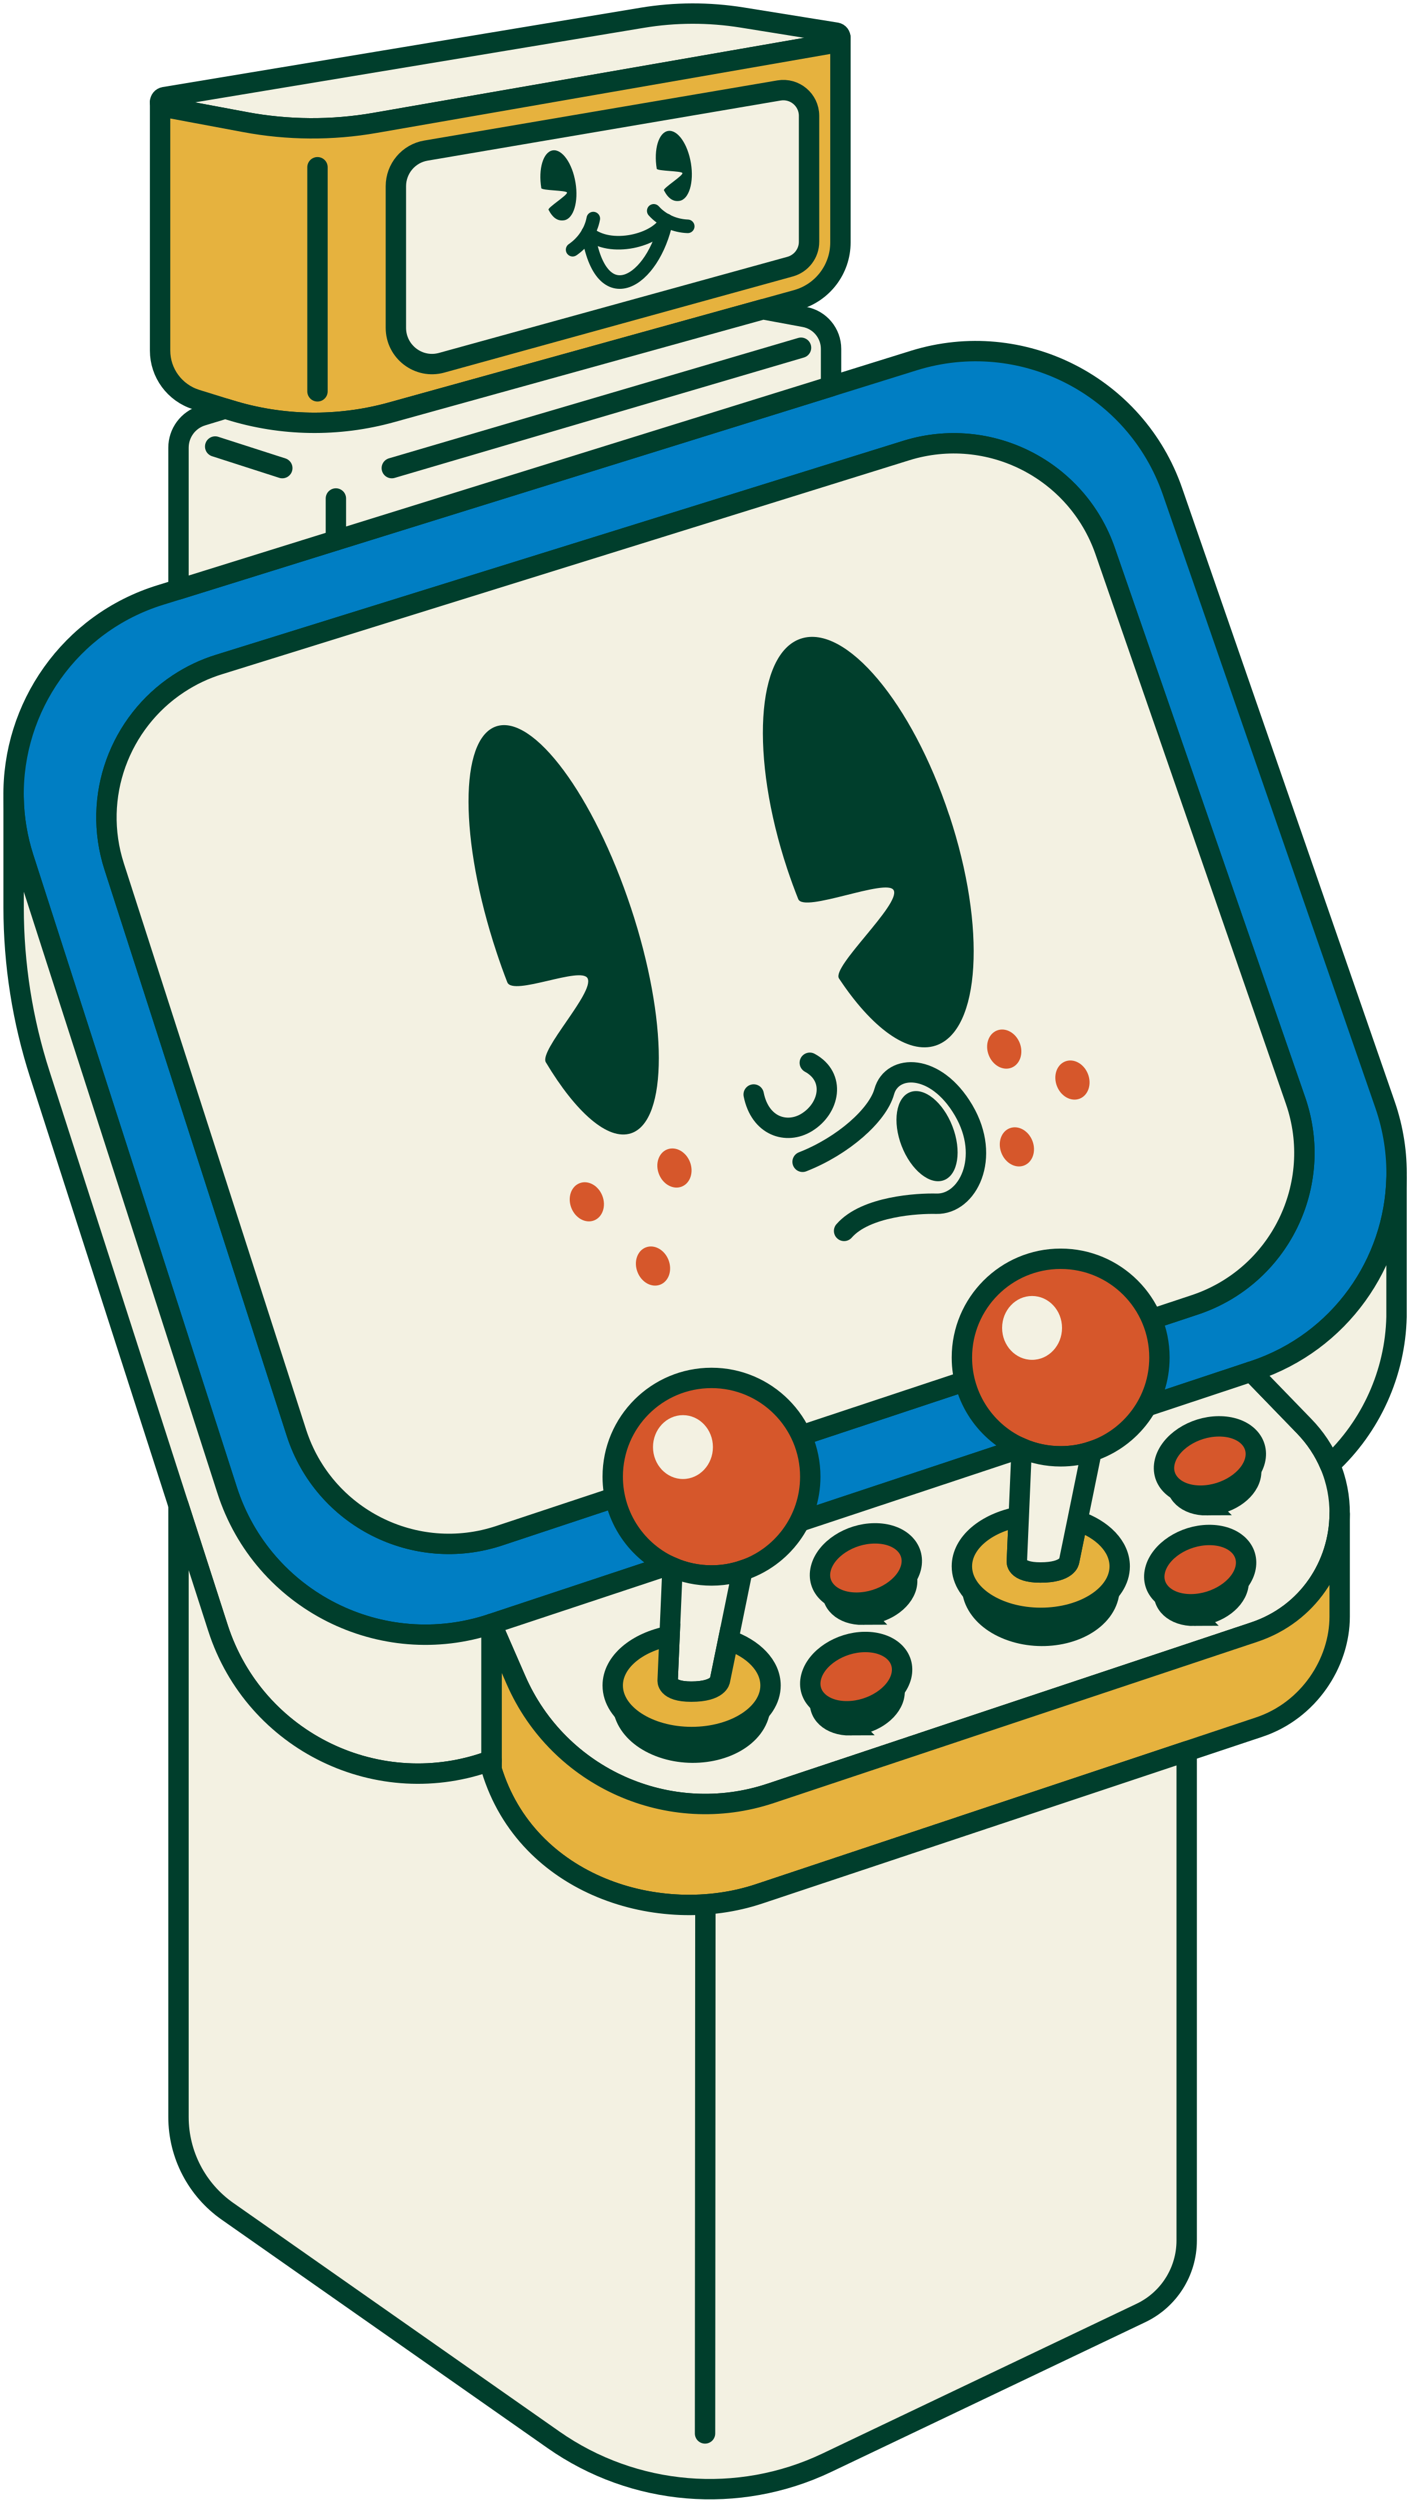
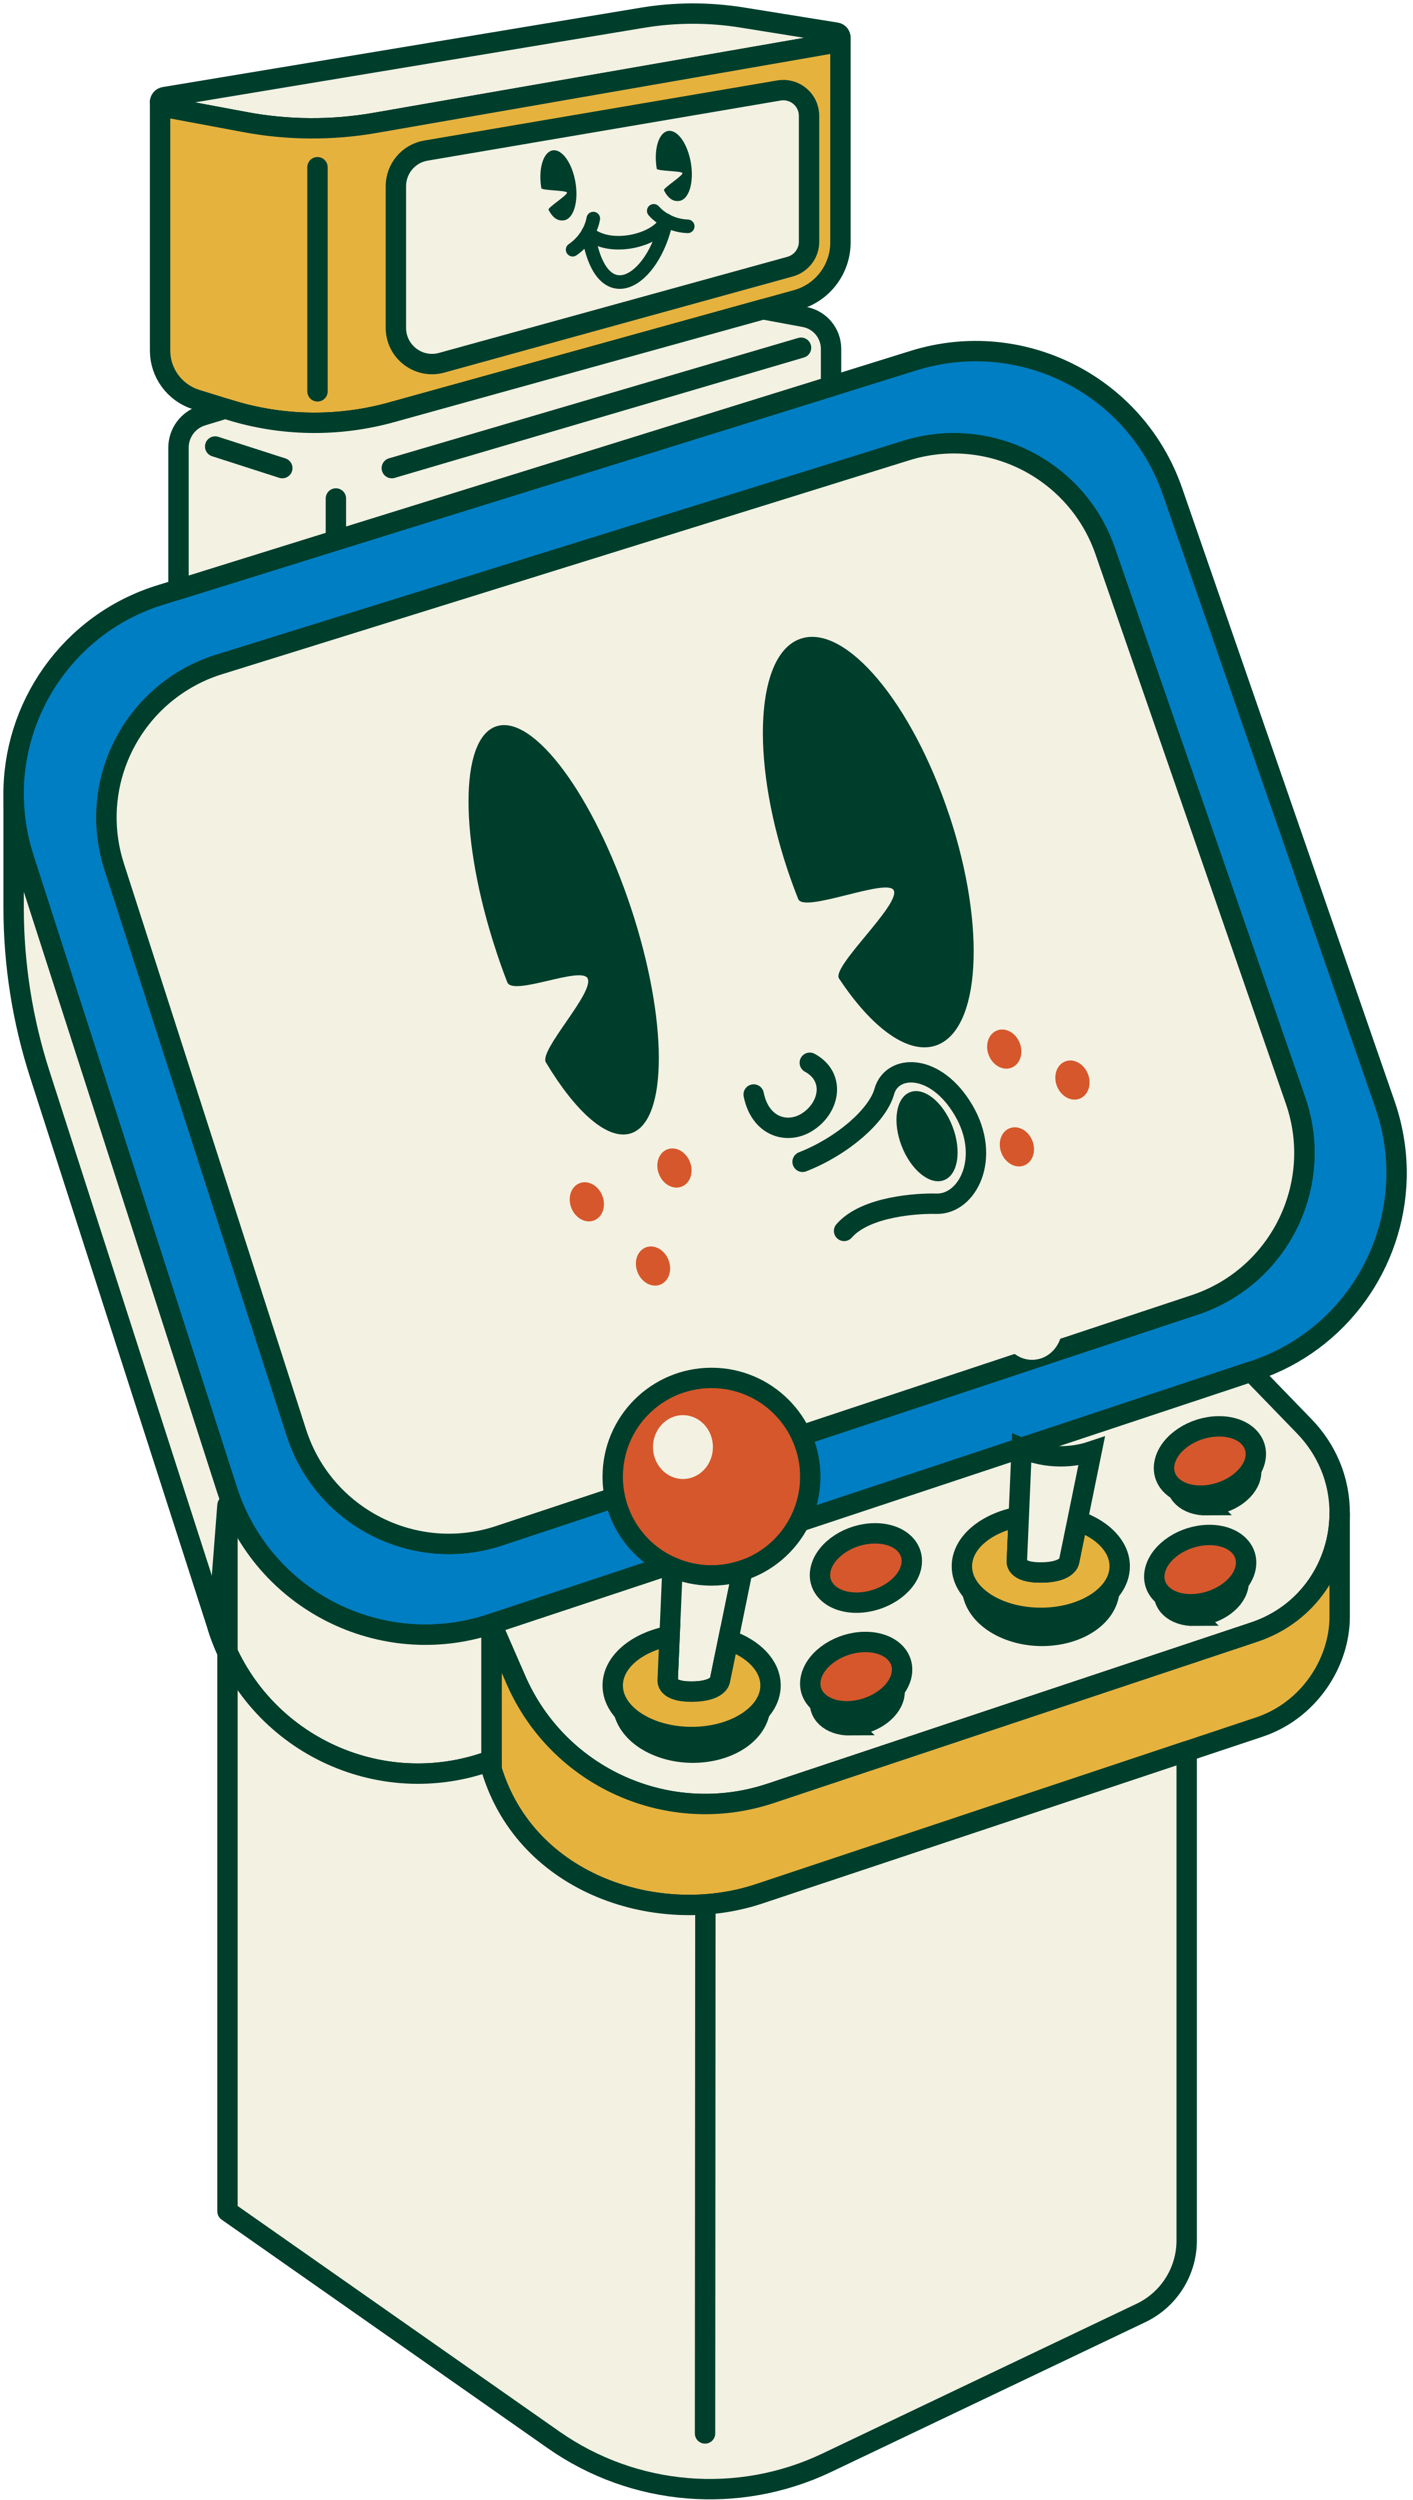
<svg xmlns="http://www.w3.org/2000/svg" width="208" height="368" viewBox="0 0 208 368" fill="none">
  <path d="M203.885 162.616L172.595 72.326C167.185 56.696 150.365 48.176 134.565 53.056L122.335 56.866L49.445 79.536L26.275 86.756L23.625 87.576C10.255 91.706 1.755 104.136 2.005 117.436V117.466C2.055 120.386 2.535 123.356 3.475 126.276L26.275 197.106L33.435 219.346C38.665 235.596 56.155 244.446 72.345 239.036L98.835 230.246L107.975 227.206C107.975 227.206 107.985 227.206 107.995 227.196L184.195 201.896L184.625 201.756C197.245 197.546 205.285 185.926 205.575 173.366C205.655 169.806 205.115 166.176 203.885 162.616ZM175.895 192.066L73.545 226.036C61.105 230.196 47.655 223.386 43.635 210.896L26.275 156.966L16.805 127.546C13.485 117.226 17.655 106.306 26.275 100.636C28.095 99.436 30.105 98.466 32.295 97.796L133.445 66.306C145.585 62.556 158.525 69.106 162.685 81.116L190.705 161.986C195.005 174.386 188.345 187.916 175.895 192.066Z" fill="#007EC3" stroke="#003E2C" stroke-width="3" stroke-linecap="round" stroke-linejoin="round" />
  <path d="M175.895 192.066L73.545 226.036C61.105 230.196 47.655 223.386 43.635 210.896L26.275 156.966L16.805 127.546C13.485 117.226 17.655 106.306 26.275 100.636C28.095 99.436 30.105 98.466 32.295 97.796L133.445 66.306C145.585 62.556 158.525 69.106 162.685 81.116L190.705 161.986C195.005 174.386 188.345 187.916 175.895 192.066Z" fill="#F3F1E2" stroke="#003E2C" stroke-width="3" stroke-linecap="round" stroke-linejoin="round" />
  <path d="M98.835 230.246L72.345 239.036L75.945 247.276C82.235 261.716 98.505 268.966 113.445 263.976L184.615 240.246C192.595 237.586 197.155 230.306 197.205 222.846C197.225 220.396 196.765 217.936 195.765 215.606C194.905 213.576 193.645 211.646 191.965 209.916L184.195 201.896L98.835 230.246Z" fill="#F3F1E2" stroke="#003E2C" stroke-width="3" stroke-linecap="round" stroke-linejoin="round" />
  <path d="M197.205 222.846V237.966C197.205 244.766 192.655 251.786 185.385 254.216L174.685 257.786L111.725 278.776C97.125 283.646 77.565 277.616 72.355 260.436V239.036L75.945 247.276C82.235 261.716 98.505 268.966 113.445 263.976L184.615 240.246C192.595 237.586 197.155 230.306 197.205 222.846Z" fill="#E6B23E" stroke="#003E2C" stroke-width="3" stroke-linecap="round" stroke-linejoin="round" />
-   <path d="M205.575 173.366V193.846C205.385 202.126 201.805 210.006 195.765 215.606C194.905 213.576 193.645 211.646 191.965 209.916L184.195 201.896L184.625 201.756C197.245 197.546 205.285 185.926 205.575 173.366Z" fill="#F3F1E2" stroke="#003E2C" stroke-width="3" stroke-linecap="round" stroke-linejoin="round" />
  <path d="M123.715 5.556C123.715 5.876 123.515 6.196 123.105 6.266L55.215 18.086C48.865 19.196 42.375 19.156 36.045 17.966L24.165 15.746C23.765 15.676 23.565 15.346 23.565 15.026V15.006C23.575 14.686 23.785 14.366 24.185 14.296L94.535 2.616C99.395 1.806 104.365 1.796 109.225 2.576L123.095 4.806C123.515 4.876 123.715 5.216 123.715 5.556Z" fill="#F3F1E2" stroke="#003E2C" stroke-width="3" stroke-linecap="round" stroke-linejoin="round" />
  <path d="M123.105 6.266L55.215 18.086C48.865 19.196 42.375 19.156 36.045 17.966L24.165 15.746C23.765 15.676 23.565 15.346 23.565 15.026V51.606C23.565 54.906 25.715 57.826 28.875 58.816L33.155 60.146L33.745 60.326C41.495 62.746 49.775 62.866 57.605 60.696L112.315 45.526L117.295 44.146C121.085 43.086 123.715 39.636 123.715 35.696V5.556C123.715 5.876 123.515 6.196 123.105 6.266Z" fill="#E6B23E" stroke="#003E2C" stroke-width="3" stroke-linecap="round" stroke-linejoin="round" />
  <path d="M119.095 17.046V35.596C119.095 37.296 117.955 38.786 116.315 39.246L65.015 53.396C61.625 54.336 58.275 51.776 58.275 48.256V27.416C58.275 24.816 60.145 22.596 62.705 22.166L114.675 13.316C116.985 12.926 119.095 14.706 119.095 17.046Z" fill="#F3F1E2" stroke="#003E2C" stroke-width="3" stroke-linecap="round" stroke-linejoin="round" />
  <path d="M72.355 259.106C55.835 265.286 37.495 256.416 32.085 239.626L26.275 221.576L5.855 158.116C3.305 150.196 2.005 141.916 2.005 133.586V117.466C2.055 120.386 2.535 123.356 3.475 126.276L26.275 197.106L33.435 219.346C38.665 235.596 56.155 244.446 72.345 239.036V259.106H72.355Z" fill="#F3F1E2" stroke="#003E2C" stroke-width="3" stroke-linecap="round" stroke-linejoin="round" />
-   <path d="M174.685 257.786V329.806C174.685 334.356 172.065 338.506 167.945 340.466L121.715 362.506C108.685 368.716 93.315 367.426 81.495 359.146L33.485 325.496C28.965 322.326 26.275 317.146 26.275 311.626V221.576L32.085 239.626C37.495 256.416 55.835 265.286 72.355 259.106V260.436C77.565 277.616 97.125 283.646 111.725 278.776L174.685 257.786Z" fill="#F3F1E2" stroke="#003E2C" stroke-width="3" stroke-linecap="round" stroke-linejoin="round" />
+   <path d="M174.685 257.786V329.806C174.685 334.356 172.065 338.506 167.945 340.466L121.715 362.506C108.685 368.716 93.315 367.426 81.495 359.146L33.485 325.496V221.576L32.085 239.626C37.495 256.416 55.835 265.286 72.355 259.106V260.436C77.565 277.616 97.125 283.646 111.725 278.776L174.685 257.786Z" fill="#F3F1E2" stroke="#003E2C" stroke-width="3" stroke-linecap="round" stroke-linejoin="round" />
  <path d="M122.335 51.356V56.866L49.445 79.536L26.275 86.756V65.896C26.275 63.726 27.695 61.806 29.775 61.176L33.155 60.146L33.745 60.326C41.495 62.746 49.775 62.866 57.605 60.696L112.315 45.526L118.425 46.656C120.695 47.076 122.335 49.056 122.335 51.356Z" fill="#F3F1E2" stroke="#003E2C" stroke-width="3" stroke-linecap="round" stroke-linejoin="round" />
  <path d="M117.915 51.186L57.675 68.906" stroke="#003E2C" stroke-width="3" stroke-linecap="round" stroke-linejoin="round" />
  <path d="M31.675 65.726L41.555 68.906" stroke="#003E2C" stroke-width="3" stroke-linecap="round" stroke-linejoin="round" />
  <path d="M49.445 73.376V79.536" stroke="#003E2C" stroke-width="3" stroke-linecap="round" stroke-linejoin="round" />
  <path d="M46.735 24.616V57.606" stroke="#003E2C" stroke-width="3" stroke-linecap="round" stroke-linejoin="round" />
  <path d="M103.785 358.196L103.835 280.406" stroke="#003E2C" stroke-width="3" stroke-linecap="round" stroke-linejoin="round" />
  <path d="M92.865 133.586C98.345 150.126 98.355 165.006 92.895 166.816C89.485 167.946 84.755 163.726 80.355 156.376C79.295 154.616 87.505 146.116 86.505 144.026C85.605 142.136 75.495 146.696 74.675 144.586C74.115 143.146 73.585 141.666 73.085 140.146C67.605 123.606 67.595 108.726 73.055 106.916C78.515 105.106 87.385 117.056 92.865 133.596V133.586Z" fill="#003E2C" />
  <path d="M139.745 120.006C145.225 136.546 144.325 151.726 137.735 153.906C133.625 155.266 128.275 151.246 123.505 144.026C122.365 142.296 132.615 133.116 131.555 131.046C130.605 129.176 118.345 134.446 117.505 132.346C116.935 130.916 116.395 129.436 115.885 127.906C110.405 111.366 111.305 96.186 117.895 94.006C124.485 91.826 134.265 103.466 139.735 120.006H139.745Z" fill="#003E2C" />
  <path d="M119.205 156.436C123.055 158.526 122.145 163.146 118.735 165.226C115.795 167.016 111.885 165.806 110.945 161.106" stroke="#003E2C" stroke-width="3" stroke-linecap="round" stroke-linejoin="round" />
  <path d="M118.145 171.016C124.145 168.666 129.205 164.136 130.165 160.686C131.305 156.596 137.735 156.426 141.845 163.426C145.965 170.426 142.435 177.306 137.845 177.186C135.145 177.116 127.435 177.536 124.255 181.186" stroke="#003E2C" stroke-width="3" stroke-linecap="round" stroke-linejoin="round" />
  <path d="M138.966 173.714C141.032 172.916 141.587 169.37 140.205 165.795C138.823 162.22 136.029 159.969 133.963 160.767C131.897 161.566 131.343 165.111 132.724 168.686C134.106 172.261 136.901 174.512 138.966 173.714Z" fill="#003E2C" />
  <path d="M87.444 179.647C88.706 179.159 89.255 177.536 88.669 176.021C88.084 174.507 86.587 173.674 85.324 174.162C84.062 174.65 83.514 176.273 84.099 177.787C84.684 179.302 86.182 180.134 87.444 179.647Z" fill="#D6572B" />
  <path d="M100.341 174.671C101.604 174.184 102.152 172.56 101.567 171.046C100.982 169.531 99.484 168.699 98.222 169.187C96.96 169.674 96.411 171.298 96.996 172.812C97.582 174.327 99.079 175.159 100.341 174.671Z" fill="#D6572B" />
  <path d="M97.186 189.1C98.448 188.612 98.996 186.989 98.411 185.475C97.826 183.96 96.328 183.128 95.066 183.615C93.804 184.103 93.255 185.726 93.841 187.241C94.426 188.756 95.924 189.588 97.186 189.1Z" fill="#D6572B" />
  <path d="M148.889 157.166C150.151 156.679 150.699 155.055 150.114 153.541C149.529 152.026 148.031 151.194 146.769 151.682C145.507 152.169 144.958 153.793 145.544 155.307C146.129 156.822 147.627 157.654 148.889 157.166Z" fill="#D6572B" />
  <path d="M158.928 161.724C160.19 161.236 160.739 159.613 160.154 158.098C159.568 156.584 158.071 155.752 156.808 156.239C155.546 156.727 154.998 158.35 155.583 159.865C156.168 161.379 157.666 162.212 158.928 161.724Z" fill="#D6572B" />
  <path d="M150.751 171.558C152.013 171.07 152.562 169.447 151.976 167.933C151.391 166.418 149.893 165.586 148.631 166.074C147.369 166.561 146.821 168.185 147.406 169.699C147.991 171.214 149.489 172.046 150.751 171.558Z" fill="#D6572B" />
-   <path d="M170.675 199.826C170.675 206.266 166.485 211.736 160.685 213.636C159.255 214.116 157.725 214.366 156.135 214.366C154.095 214.366 152.155 213.946 150.395 213.186C145.215 210.966 141.595 205.816 141.595 199.826C141.595 191.796 148.105 185.286 156.135 185.286C164.165 185.286 170.675 191.796 170.675 199.826Z" fill="#D6572B" stroke="#003E2C" stroke-width="3" stroke-miterlimit="10" />
  <path d="M148.475 239.906C143.535 238.006 141.645 233.646 144.255 230.206C146.875 226.736 152.995 225.486 157.915 227.416C162.865 229.326 164.745 233.676 162.145 237.126C159.535 240.566 153.415 241.816 148.475 239.906Z" fill="#003E2C" stroke="#003E2C" stroke-width="3" stroke-miterlimit="10" />
  <path d="M97.075 257.096C92.135 255.196 90.245 250.836 92.855 247.396C95.475 243.926 101.595 242.676 106.515 244.606C111.465 246.516 113.345 250.866 110.745 254.316C108.135 257.756 102.015 259.006 97.075 257.096Z" fill="#003E2C" stroke="#003E2C" stroke-width="3" stroke-miterlimit="10" />
  <path d="M164.825 230.556C164.825 234.746 159.625 238.146 153.215 238.146C146.805 238.146 141.595 234.746 141.595 230.556C141.595 227.106 145.125 224.186 149.965 223.266L149.685 229.786C149.685 229.786 149.415 231.466 153.155 231.466C157.215 231.466 157.385 229.786 157.385 229.786L158.605 223.846C162.305 225.106 164.825 227.636 164.825 230.556Z" fill="#E6B23E" stroke="#003E2C" stroke-width="3" stroke-miterlimit="10" />
  <path d="M151.925 200.166C154.361 200.166 156.335 198.062 156.335 195.466C156.335 192.871 154.361 190.766 151.925 190.766C149.49 190.766 147.515 192.871 147.515 195.466C147.515 198.062 149.49 200.166 151.925 200.166Z" fill="#F3F1E2" />
  <path d="M119.275 217.366C119.275 223.806 115.085 229.276 109.285 231.176C107.855 231.656 106.325 231.906 104.735 231.906C102.695 231.906 100.755 231.486 98.995 230.726C93.815 228.506 90.195 223.356 90.195 217.366C90.195 209.336 96.705 202.826 104.735 202.826C112.765 202.826 119.275 209.336 119.275 217.366Z" fill="#D6572B" stroke="#003E2C" stroke-width="3" stroke-miterlimit="10" />
  <path d="M109.285 231.176L107.205 241.376L105.985 247.326C105.985 247.326 105.815 249.006 101.755 249.006C98.015 249.006 98.285 247.326 98.285 247.326L98.565 240.806L98.835 234.586L98.995 230.726C100.755 231.486 102.695 231.906 104.735 231.906C105.845 231.906 106.935 231.786 107.975 231.546C107.975 231.546 107.982 231.543 107.995 231.536C108.435 231.436 108.865 231.316 109.285 231.176Z" fill="#F3F1E2" stroke="#003E2C" stroke-width="3" stroke-miterlimit="10" />
  <path d="M113.425 248.096C113.425 252.286 108.225 255.686 101.815 255.686C95.405 255.686 90.195 252.286 90.195 248.096C90.195 244.646 93.725 241.726 98.565 240.806L98.285 247.326C98.285 247.326 98.015 249.006 101.755 249.006C105.815 249.006 105.985 247.326 105.985 247.326L107.205 241.386C110.905 242.646 113.425 245.176 113.425 248.096Z" fill="#E6B23E" stroke="#003E2C" stroke-width="3" stroke-miterlimit="10" />
  <path d="M100.535 217.706C102.971 217.706 104.945 215.602 104.945 213.006C104.945 210.411 102.971 208.306 100.535 208.306C98.1 208.306 96.125 210.411 96.125 213.006C96.125 215.602 98.1 217.706 100.535 217.706Z" fill="#F3F1E2" />
  <path d="M160.685 213.637L158.605 223.837L157.385 229.787C157.385 229.787 157.215 231.467 153.155 231.467C149.415 231.467 149.685 229.787 149.685 229.787L149.965 223.267L150.395 213.187C152.155 213.947 154.095 214.367 156.135 214.367C157.725 214.367 159.255 214.117 160.685 213.637Z" fill="#F3F1E2" stroke="#003E2C" stroke-width="3" stroke-miterlimit="10" />
  <path d="M101.705 24.006C102.175 26.846 101.425 29.336 100.035 29.566C99.165 29.706 98.405 29.306 97.735 28.016C97.575 27.706 100.585 25.836 100.455 25.476C100.335 25.146 96.765 25.196 96.675 24.836C96.615 24.586 96.715 25.096 96.675 24.836C96.205 21.996 96.955 19.506 98.345 19.276C99.735 19.046 101.235 21.166 101.705 24.016V24.006Z" fill="#003E2C" />
  <path d="M101.235 33.316C99.365 33.246 97.505 32.456 96.235 31.036" stroke="#003E2C" stroke-width="2" stroke-linecap="round" stroke-linejoin="round" />
  <path d="M84.295 36.756C85.835 35.706 86.995 34.046 87.335 32.176" stroke="#003E2C" stroke-width="2" stroke-linecap="round" stroke-linejoin="round" />
  <path d="M98.075 32.456C96.765 35.386 89.775 37.136 86.575 34.266" stroke="#003E2C" stroke-width="2" stroke-linecap="round" stroke-linejoin="round" />
  <path d="M98.075 32.456C96.235 41.456 88.445 46.486 86.575 34.266" stroke="#003E2C" stroke-width="2" stroke-linecap="round" stroke-linejoin="round" />
  <path d="M175.815 237.846C172.835 237.876 170.875 236.046 171.435 233.766C172.005 231.476 174.875 229.596 177.855 229.576C180.845 229.546 182.795 231.376 182.235 233.656C181.665 235.936 178.795 237.806 175.805 237.836L175.815 237.846Z" fill="#003E2C" stroke="#003E2C" stroke-width="3" stroke-miterlimit="10" />
  <path d="M177.665 221.576C174.685 221.606 172.725 219.776 173.285 217.496C173.855 215.206 176.725 213.326 179.705 213.306C182.695 213.276 184.645 215.106 184.085 217.386C183.515 219.666 180.645 221.536 177.655 221.566L177.665 221.576Z" fill="#003E2C" stroke="#003E2C" stroke-width="3" stroke-miterlimit="10" />
  <path d="M125.175 253.966C122.195 253.996 120.235 252.166 120.795 249.886C121.365 247.596 124.235 245.716 127.215 245.696C130.205 245.666 132.155 247.496 131.595 249.776C131.025 252.056 128.155 253.926 125.165 253.956L125.175 253.966Z" fill="#003E2C" stroke="#003E2C" stroke-width="3" stroke-miterlimit="10" />
-   <path d="M127.025 237.686C124.045 237.716 122.085 235.886 122.645 233.606C123.215 231.316 126.085 229.436 129.065 229.416C132.055 229.386 134.005 231.216 133.445 233.496C132.875 235.776 130.005 237.646 127.015 237.676L127.025 237.686Z" fill="#003E2C" stroke="#003E2C" stroke-width="3" stroke-miterlimit="10" />
  <path d="M175.405 236.146C171.745 236.196 169.335 233.946 170.035 231.126C170.735 228.296 174.275 225.976 177.935 225.946C181.605 225.906 184.005 228.146 183.315 230.966C182.615 233.776 179.075 236.096 175.405 236.146Z" fill="#D6572B" stroke="#003E2C" stroke-width="3" stroke-miterlimit="10" />
  <path d="M126.195 235.906C122.535 235.956 120.125 233.706 120.825 230.886C121.525 228.056 125.065 225.736 128.725 225.706C132.395 225.666 134.795 227.906 134.105 230.726C133.405 233.536 129.865 235.856 126.195 235.906Z" fill="#D6572B" stroke="#003E2C" stroke-width="3" stroke-miterlimit="10" />
  <path d="M124.765 251.896C121.105 251.946 118.695 249.696 119.395 246.876C120.095 244.046 123.635 241.726 127.295 241.696C130.965 241.656 133.365 243.896 132.675 246.716C131.975 249.526 128.435 251.846 124.765 251.896Z" fill="#D6572B" stroke="#003E2C" stroke-width="3" stroke-miterlimit="10" />
  <path d="M176.835 220.156C173.175 220.206 170.765 217.956 171.465 215.136C172.165 212.306 175.705 209.986 179.365 209.956C183.035 209.916 185.435 212.156 184.745 214.976C184.045 217.786 180.505 220.106 176.835 220.156Z" fill="#D6572B" stroke="#003E2C" stroke-width="3" stroke-miterlimit="10" />
  <path d="M84.715 26.866C85.185 29.706 84.435 32.196 83.045 32.426C82.175 32.566 81.415 32.166 80.745 30.876C80.585 30.566 83.595 28.696 83.465 28.336C83.345 28.006 79.775 28.056 79.685 27.696C79.625 27.446 79.725 27.956 79.685 27.696C79.215 24.856 79.965 22.366 81.355 22.136C82.745 21.906 84.245 24.026 84.715 26.876V26.866Z" fill="#003E2C" />
</svg>